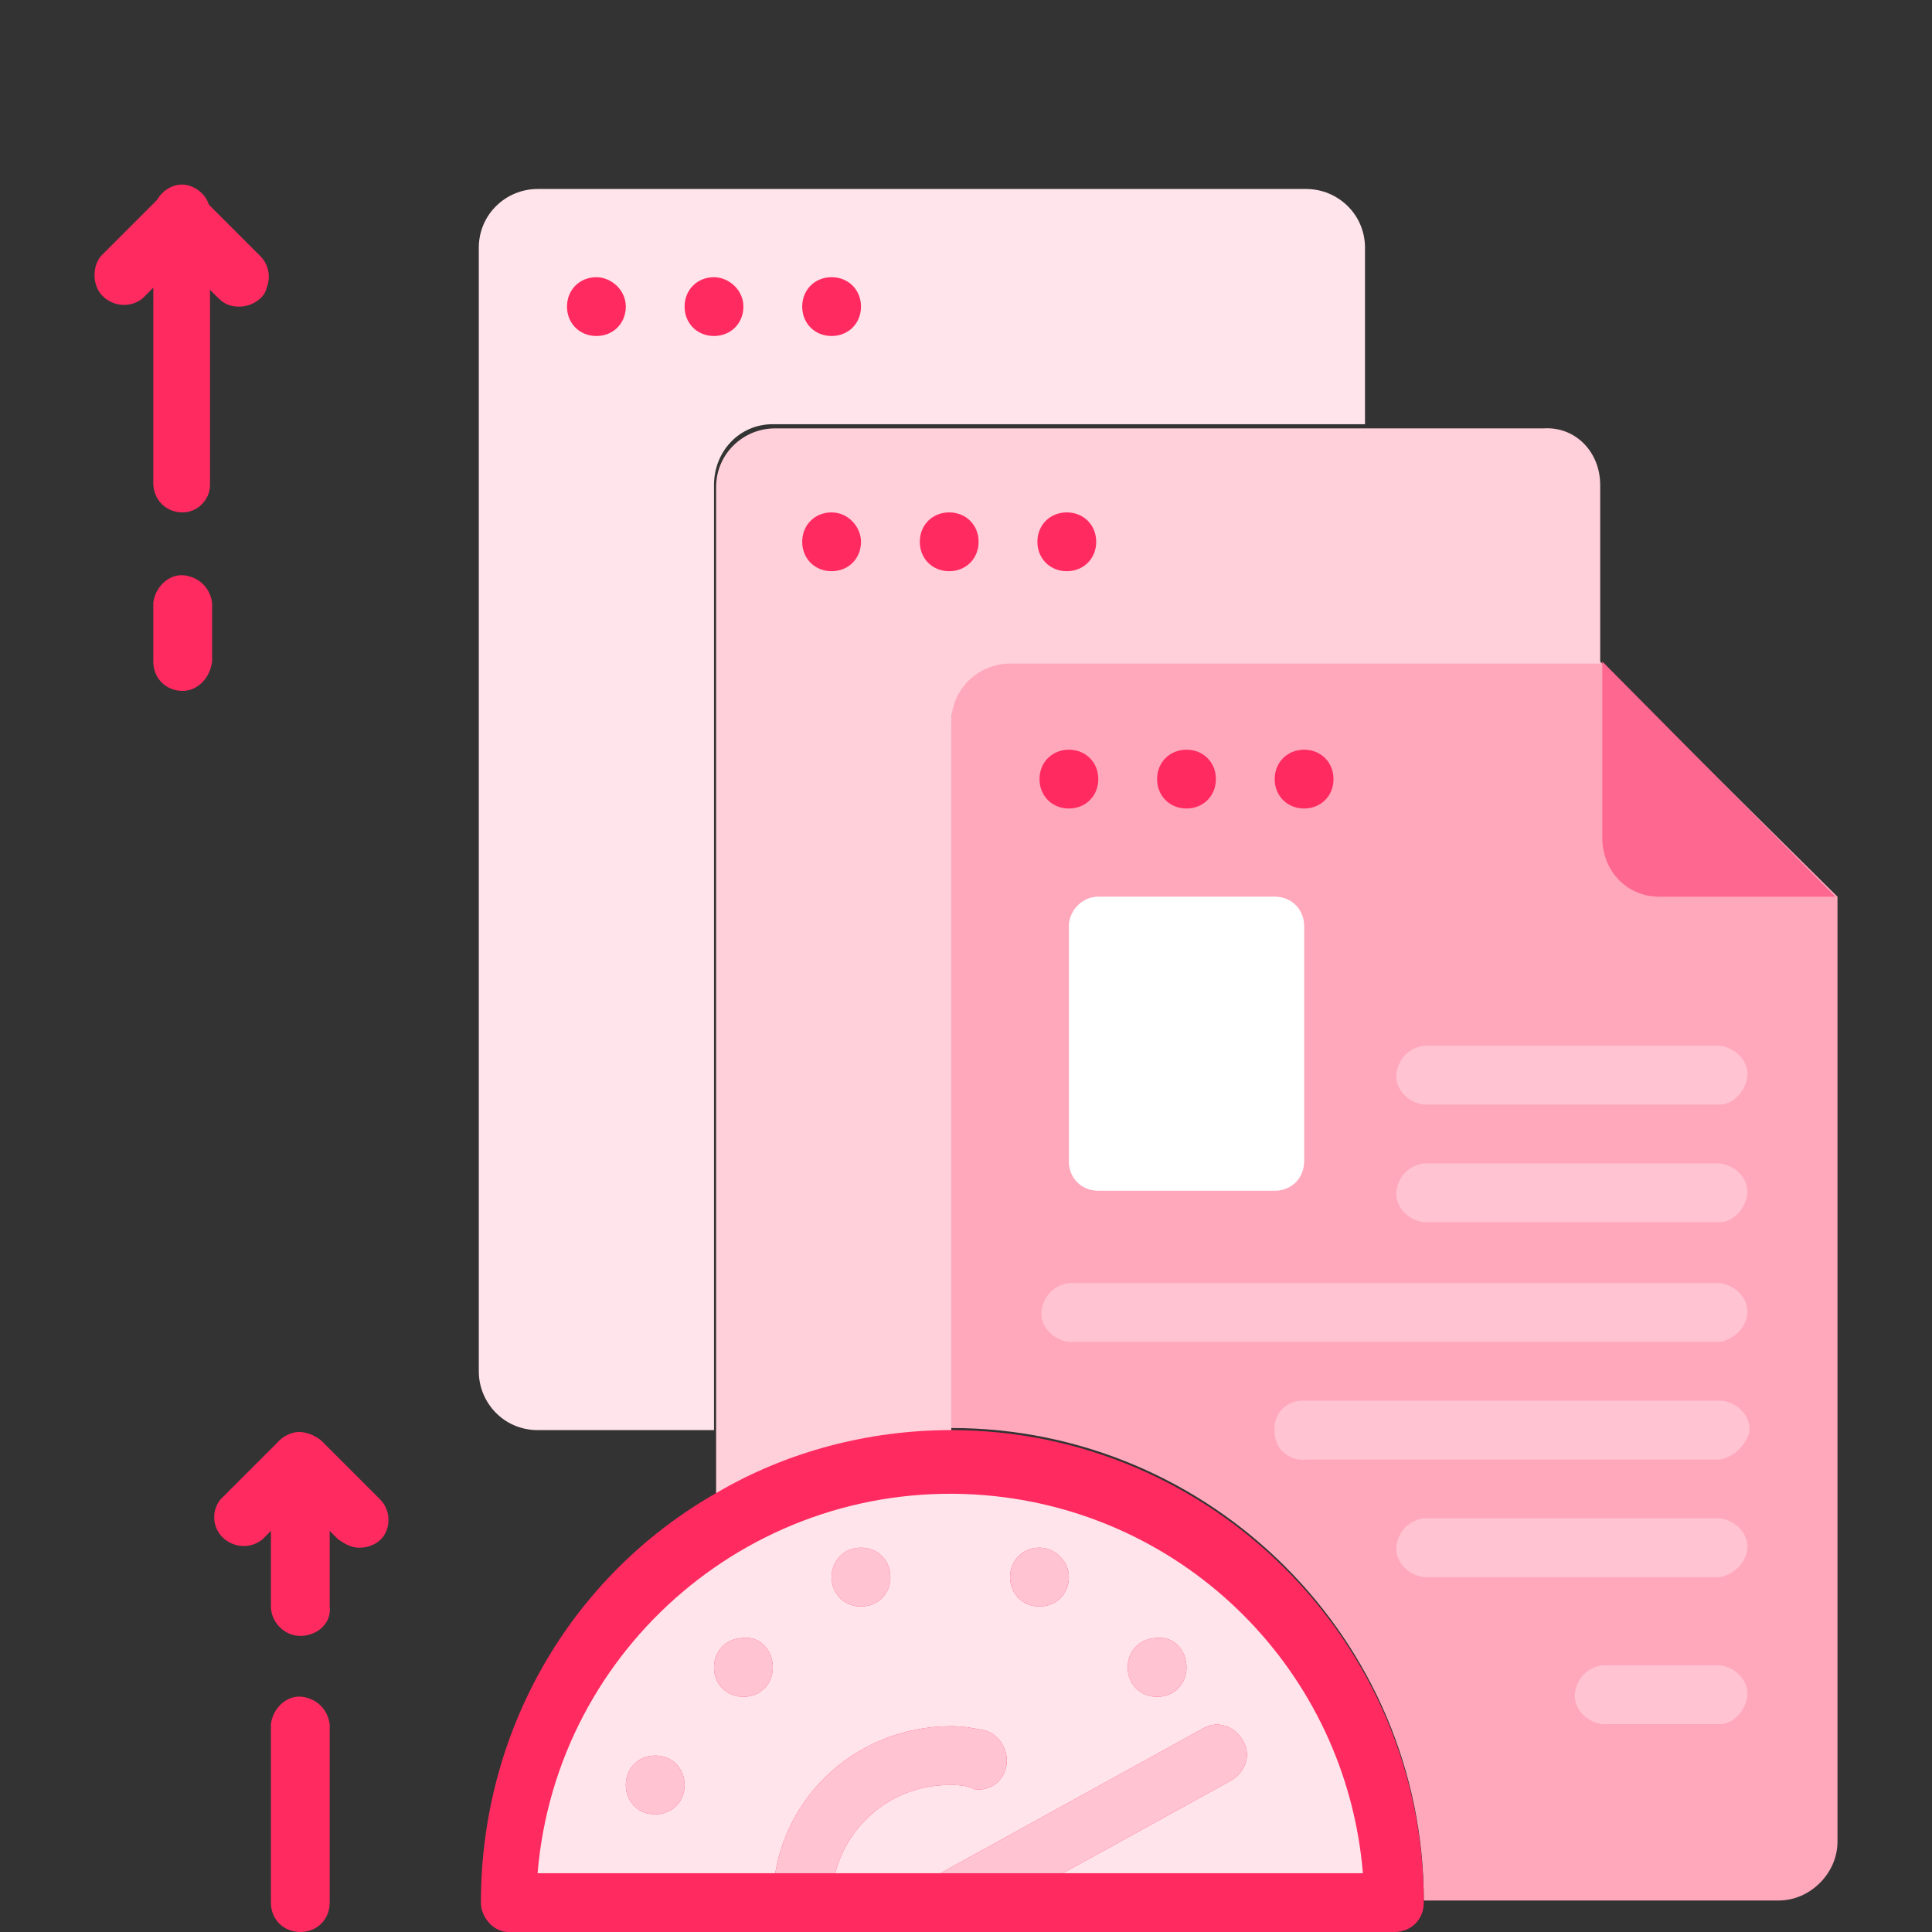
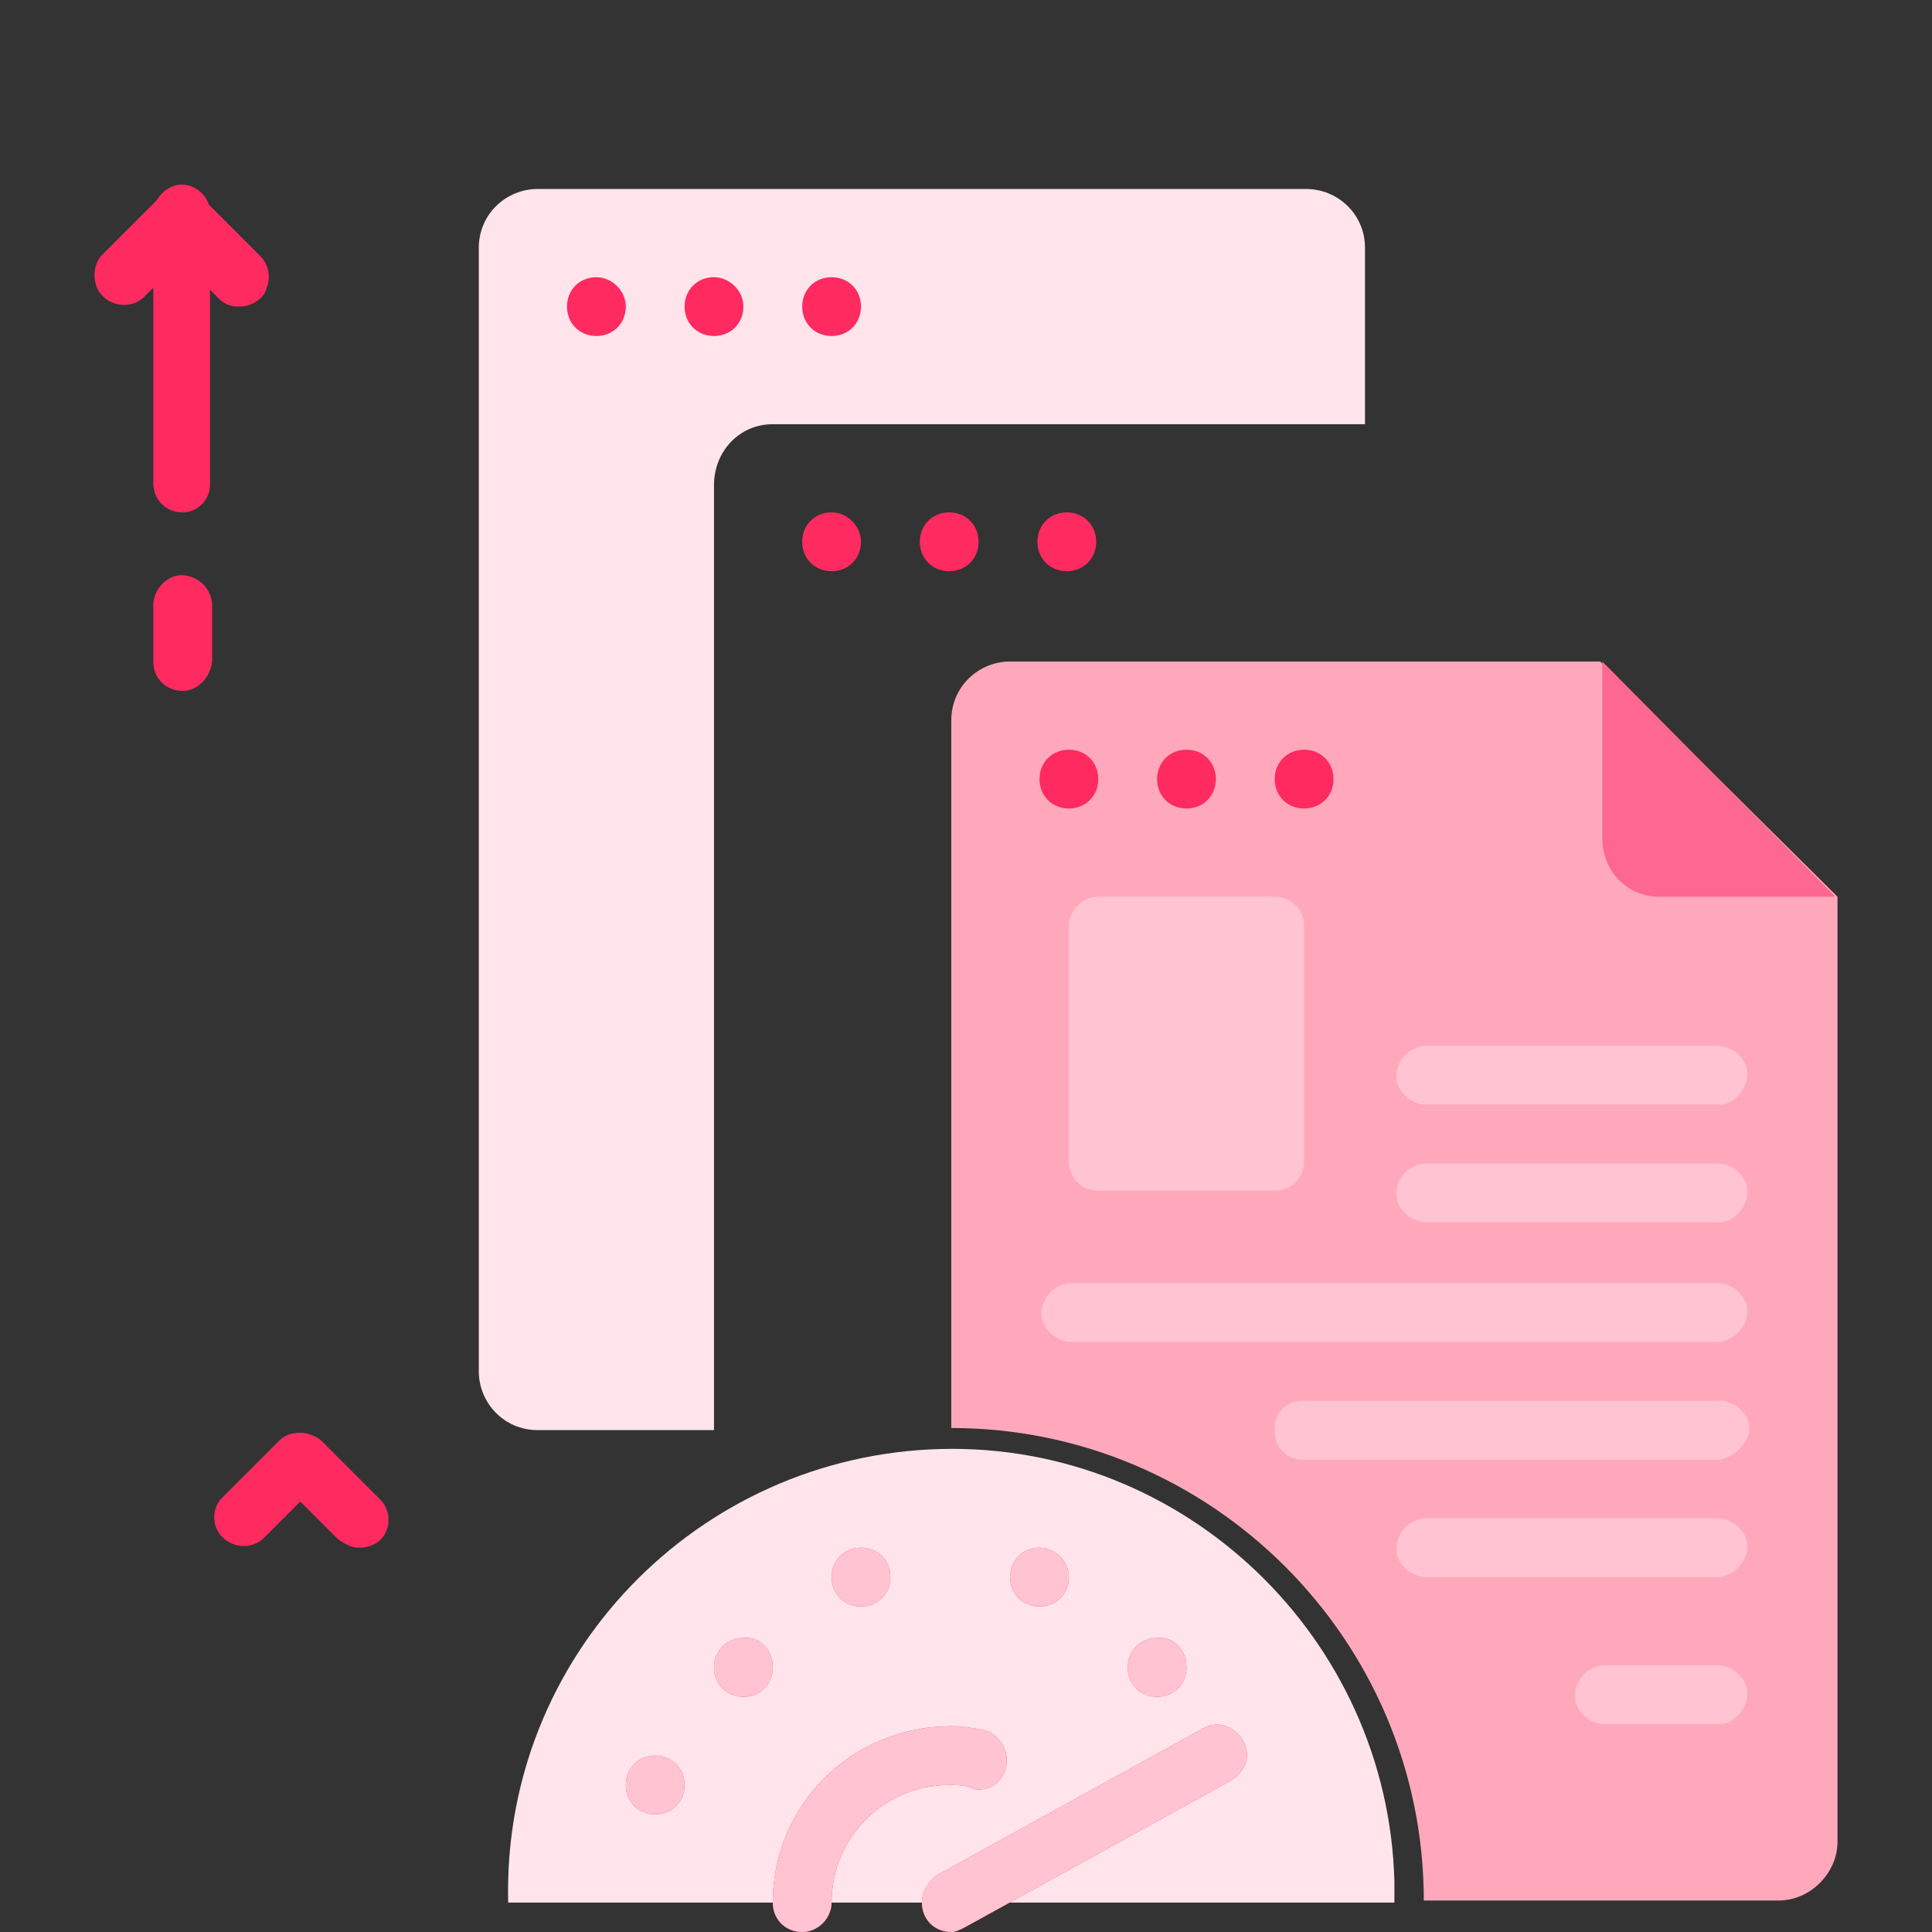
<svg xmlns="http://www.w3.org/2000/svg" version="1.1" id="Layer_1" x="0px" y="0px" viewBox="0 0 92 92" style="enable-background:new 0 0 92 92;" xml:space="preserve">
  <rect x="0" y="0" width="92" height="92" fill="#333333" stroke="none" />
  <style type="text/css">
	.st0{fill:#FFC3D2;}
	.st1{fill-rule:evenodd;clip-rule:evenodd;fill:#FFE5EB;}
	.st2{fill-rule:evenodd;clip-rule:evenodd;fill:#FF2A60;}
	.st3{fill-rule:evenodd;clip-rule:evenodd;fill:#F7FAFA;}
	.st4{fill-rule:evenodd;clip-rule:evenodd;fill:#FFA6BC;}
	.st5{fill-rule:evenodd;clip-rule:evenodd;fill:#FFC3D2;}
	.st6{fill-rule:evenodd;clip-rule:evenodd;fill:#FFA7BE;}
	.st7{fill-rule:evenodd;clip-rule:evenodd;fill:#FFA8BC;}
	.st8{fill-rule:evenodd;clip-rule:evenodd;fill:#FE678F;}
	.st9{fill-rule:evenodd;clip-rule:evenodd;fill:#FFCFDA;}
	.st10{fill:#FF2A60;}
	.st11{fill-rule:evenodd;clip-rule:evenodd;fill:#FFFFFF;}
	.st12{fill:#FFFFFF;}
	.st13{fill-rule:evenodd;clip-rule:evenodd;fill:#BBB6FF;}
	.st14{fill:#FFA7BE;}
	.st15{fill:#8174EF;}
	.st16{fill:#FFE5EB;}
	.st17{fill:#FFA8BE;}
	.st18{fill:#FFD4DF;}
	.st19{fill:#BBB6FF;}
	.st20{fill:#E8E5DF;}
	.st21{fill:#F7FAFA;}
	.st22{fill:#6C62FF;}
	.st23{fill:#D4D4FF;}
	.st24{opacity:0.35;fill:#B3B1AC;enable-background:new    ;}
	.st25{fill:#FFFCF5;}
	.st26{fill:#FFA8BC;}
	.st27{fill:none;stroke:#FFC3D2;stroke-width:3;stroke-linecap:round;stroke-linejoin:round;stroke-miterlimit:10;}
	
		.st28{fill-rule:evenodd;clip-rule:evenodd;fill:none;stroke:#FFC3D2;stroke-width:3;stroke-linecap:round;stroke-linejoin:round;stroke-miterlimit:10;}
	
		.st29{fill-rule:evenodd;clip-rule:evenodd;fill:none;stroke:#FF2A60;stroke-width:3;stroke-linecap:round;stroke-linejoin:round;stroke-miterlimit:10;}
	.st30{fill:#FE678F;}
</style>
  <g>
</g>
  <g>
    <path class="st7" d="M87.5,42.7v45c0,1.5-1.3,2.8-2.8,2.8H67.8c0-12.4-10.1-22.5-22.5-22.5V34.3c0-1.6,1.3-2.8,2.8-2.8h28.1   L87.5,42.7z" />
    <path class="st8" d="M79,42.7h8.4L76.3,31.5v8.4C76.3,41.5,77.5,42.7,79,42.7z" />
-     <path class="st9" d="M76.2,23.1v8.5H48.1c-1.5,0-2.8,1.2-2.8,2.8v33.8c-3.9,0-7.8,1-11.2,3v-48c0-1.6,1.3-2.8,2.8-2.8h36.6   C75,20.3,76.2,21.5,76.2,23.1z" />
    <path class="st1" d="M65,11.8v8.4H36.8c-1.6,0-2.8,1.3-2.8,2.9c0,0,0,0,0,0v45h-8.4c-1.6,0-2.8-1.3-2.8-2.8V11.8   c0-1.6,1.3-2.8,2.8-2.8h36.6C63.7,9,65,10.2,65,11.8z M24.2,90.6c-0.3-11.7,9-21.3,20.6-21.6s21.3,9,21.6,20.6c0,0.3,0,0.6,0,1   H24.2z" />
-     <path class="st1" d="M24.2,90.6c-0.3-11.7,9-21.3,20.6-21.6s21.3,9,21.6,20.6c0,0.3,0,0.6,0,1H24.2z" />
    <path class="st2" d="M38.2,92c-0.8,0-1.4-0.6-1.4-1.4c0,0,0,0,0,0c0-4.7,3.8-8.4,8.5-8.4c0.6,0,1.1,0.1,1.6,0.2   c0.7,0.2,1.2,1,1,1.8c-0.2,0.7-0.8,1.1-1.5,1C46,85,45.6,85,45.2,85c-3.1,0-5.6,2.5-5.6,5.6C39.6,91.3,39,92,38.2,92   C38.2,92,38.2,92,38.2,92z M45.3,92c-0.8,0-1.4-0.6-1.4-1.4c0-0.5,0.3-1,0.7-1.3l12.7-7c0.7-0.4,1.5-0.1,1.9,0.6s0.1,1.5-0.6,1.9   l-12.7,7C45.7,91.9,45.5,92,45.3,92z M32.6,85c0,0.8-0.6,1.4-1.4,1.4c-0.8,0-1.4-0.6-1.4-1.4c0-0.8,0.6-1.4,1.4-1.4c0,0,0,0,0,0   C32,83.6,32.6,84.2,32.6,85C32.6,85,32.6,85,32.6,85z M36.8,79.4c0,0.8-0.6,1.4-1.4,1.4c-0.8,0-1.4-0.6-1.4-1.4   c0-0.8,0.6-1.4,1.4-1.4C36.1,77.9,36.8,78.5,36.8,79.4C36.8,79.3,36.8,79.3,36.8,79.4L36.8,79.4z M42.4,75.1c0,0.8-0.6,1.4-1.4,1.4   s-1.4-0.6-1.4-1.4c0-0.8,0.6-1.4,1.4-1.4C41.8,73.7,42.4,74.3,42.4,75.1C42.4,75.1,42.4,75.1,42.4,75.1L42.4,75.1z M50.9,75.1   c0,0.8-0.6,1.4-1.4,1.4s-1.4-0.6-1.4-1.4c0-0.8,0.6-1.4,1.4-1.4C50.2,73.7,50.9,74.3,50.9,75.1C50.9,75.1,50.9,75.1,50.9,75.1   L50.9,75.1z M56.5,79.4c0,0.8-0.6,1.4-1.4,1.4s-1.4-0.6-1.4-1.4c0-0.8,0.6-1.4,1.4-1.4c0,0,0,0,0,0C55.8,77.9,56.5,78.5,56.5,79.4   C56.5,79.3,56.5,79.3,56.5,79.4L56.5,79.4z M52.3,37.1c0,0.8-0.6,1.4-1.4,1.4s-1.4-0.6-1.4-1.4c0-0.8,0.6-1.4,1.4-1.4h0   C51.7,35.7,52.3,36.3,52.3,37.1C52.3,37.1,52.3,37.1,52.3,37.1z M57.9,37.1c0,0.8-0.6,1.4-1.4,1.4s-1.4-0.6-1.4-1.4   c0-0.8,0.6-1.4,1.4-1.4h0C57.3,35.7,57.9,36.3,57.9,37.1C57.9,37.1,57.9,37.1,57.9,37.1L57.9,37.1z M63.5,37.1   c0,0.8-0.6,1.4-1.4,1.4c-0.8,0-1.4-0.6-1.4-1.4c0-0.8,0.6-1.4,1.4-1.4c0,0,0,0,0,0C62.9,35.7,63.5,36.3,63.5,37.1   C63.6,37.1,63.6,37.1,63.5,37.1L63.5,37.1z M41,25.8c0,0.8-0.6,1.4-1.4,1.4s-1.4-0.6-1.4-1.4s0.6-1.4,1.4-1.4   C40.4,24.4,41,25.1,41,25.8z M46.6,25.8c0,0.8-0.6,1.4-1.4,1.4c-0.8,0-1.4-0.6-1.4-1.4c0-0.8,0.6-1.4,1.4-1.4c0,0,0,0,0,0   C46,24.4,46.6,25,46.6,25.8C46.7,25.8,46.7,25.8,46.6,25.8L46.6,25.8z M52.2,25.8c0,0.8-0.6,1.4-1.4,1.4c-0.8,0-1.4-0.6-1.4-1.4   c0-0.8,0.6-1.4,1.4-1.4c0,0,0,0,0,0C51.6,24.4,52.2,25,52.2,25.8C52.3,25.8,52.3,25.8,52.2,25.8L52.2,25.8z M29.8,14.6   c0,0.8-0.6,1.4-1.4,1.4c-0.8,0-1.4-0.6-1.4-1.4c0-0.8,0.6-1.4,1.4-1.4c0,0,0,0,0,0C29.1,13.2,29.8,13.8,29.8,14.6   C29.8,14.6,29.8,14.6,29.8,14.6z M35.4,14.6c0,0.8-0.6,1.4-1.4,1.4c-0.8,0-1.4-0.6-1.4-1.4c0-0.8,0.6-1.4,1.4-1.4l0,0   C34.7,13.2,35.4,13.8,35.4,14.6C35.4,14.6,35.4,14.6,35.4,14.6z M41,14.6c0,0.8-0.6,1.4-1.4,1.4c-0.8,0-1.4-0.6-1.4-1.4   c0-0.8,0.6-1.4,1.4-1.4C40.4,13.2,41,13.8,41,14.6C41,14.6,41,14.6,41,14.6z M11.4,14.6c-0.4,0-0.7-0.1-1-0.4l-1.8-1.8l-1.8,1.8   c-0.6,0.5-1.5,0.4-2-0.2c-0.4-0.5-0.4-1.3,0-1.8l2.8-2.8c0.5-0.5,1.4-0.5,2,0c0,0,0,0,0,0l2.8,2.8c0.4,0.4,0.5,1,0.3,1.5   C12.6,14.2,12,14.6,11.4,14.6L11.4,14.6z" />
    <path class="st2" d="M8.7,24.4c-0.8,0-1.4-0.6-1.4-1.4V10.4C7.2,9.6,7.8,8.9,8.5,8.8s1.5,0.5,1.5,1.3c0,0.1,0,0.2,0,0.3v12.7   C10,23.8,9.4,24.4,8.7,24.4z M8.7,32.9c-0.8,0-1.4-0.6-1.4-1.4c0,0,0,0,0,0v-2.8c0.1-0.8,0.8-1.4,1.5-1.3c0.7,0.1,1.2,0.6,1.3,1.3   v2.8C10,32.3,9.4,32.9,8.7,32.9z M17.1,73.7c-0.4,0-0.7-0.2-1-0.4l-1.8-1.8l-1.8,1.8c-0.6,0.5-1.5,0.4-2-0.2   c-0.4-0.5-0.4-1.2,0-1.7l2.8-2.8c0.5-0.5,1.4-0.5,2,0c0,0,0,0,0,0l2.8,2.8c0.4,0.4,0.5,1,0.3,1.5C18.2,73.4,17.7,73.7,17.1,73.7z" />
-     <path class="st2" d="M14.3,77.9c-0.8,0-1.4-0.7-1.4-1.4v-7c0.1-0.8,0.8-1.4,1.5-1.3c0.7,0.1,1.2,0.6,1.3,1.3v7   C15.8,77.3,15.1,77.9,14.3,77.9C14.3,77.9,14.3,77.9,14.3,77.9z M14.3,92c-0.8,0-1.4-0.6-1.4-1.4v-8.5c0.1-0.8,0.8-1.4,1.5-1.3   c0.7,0.1,1.2,0.6,1.3,1.3v8.5C15.7,91.4,15.1,92,14.3,92C14.3,92,14.3,92,14.3,92z" />
    <path class="st5" d="M52.3,42.7h8.4c0.8,0,1.4,0.6,1.4,1.4c0,0,0,0,0,0v11.2c0,0.8-0.6,1.4-1.4,1.4h-8.4c-0.8,0-1.4-0.6-1.4-1.4   V44.1C50.9,43.4,51.5,42.7,52.3,42.7z M81.9,58.2H67.8c-0.8-0.1-1.4-0.8-1.3-1.5c0.1-0.7,0.6-1.2,1.3-1.3h14.1   c0.8,0.1,1.4,0.8,1.3,1.5C83.1,57.6,82.5,58.2,81.9,58.2z M81.9,82.1h-5.6c-0.8-0.1-1.4-0.8-1.3-1.5c0.1-0.7,0.6-1.2,1.3-1.3h5.6   c0.8,0.1,1.4,0.8,1.3,1.5C83.1,81.5,82.5,82.1,81.9,82.1z M81.9,69.5H62.2c-0.8,0.1-1.5-0.5-1.5-1.3c-0.1-0.8,0.5-1.5,1.3-1.5   c0.1,0,0.2,0,0.3,0h19.7c0.8,0.1,1.4,0.8,1.3,1.5C83.1,68.9,82.5,69.4,81.9,69.5z M81.9,75.1H67.8c-0.8-0.1-1.4-0.8-1.3-1.5   c0.1-0.7,0.6-1.2,1.3-1.3h14.1c0.8,0.1,1.4,0.8,1.3,1.5C83.1,74.5,82.5,75,81.9,75.1z M81.9,63.9h-31c-0.8-0.1-1.4-0.8-1.3-1.5   c0.1-0.7,0.6-1.2,1.3-1.3h31c0.8,0.1,1.4,0.8,1.3,1.5C83.1,63.3,82.5,63.8,81.9,63.9z M81.9,52.6H67.8c-0.8-0.1-1.4-0.8-1.3-1.5   c0.1-0.7,0.6-1.2,1.3-1.3h14.1c0.8,0.1,1.4,0.8,1.3,1.5C83.1,52,82.5,52.6,81.9,52.6z M38.2,92c-0.8,0-1.4-0.6-1.4-1.4c0,0,0,0,0,0   c0-4.7,3.8-8.4,8.5-8.4c0.6,0,1.1,0.1,1.6,0.2c0.7,0.2,1.2,1,1,1.8c-0.2,0.7-0.8,1.1-1.5,1C46,85,45.6,85,45.2,85   c-3.1,0-5.6,2.5-5.6,5.6C39.6,91.3,39,92,38.2,92C38.2,92,38.2,92,38.2,92z M45.3,92c-0.8,0-1.4-0.6-1.4-1.4c0-0.5,0.3-1,0.7-1.3   l12.7-7c0.7-0.4,1.5-0.1,1.9,0.6s0.1,1.5-0.6,1.9l-12.7,7C45.7,91.9,45.5,92,45.3,92z M32.6,85c0,0.8-0.6,1.4-1.4,1.4   c-0.8,0-1.4-0.6-1.4-1.4c0-0.8,0.6-1.4,1.4-1.4c0,0,0,0,0,0C32,83.6,32.6,84.2,32.6,85C32.6,85,32.6,85,32.6,85z M36.8,79.4   c0,0.8-0.6,1.4-1.4,1.4c-0.8,0-1.4-0.6-1.4-1.4c0-0.8,0.6-1.4,1.4-1.4C36.1,77.9,36.8,78.5,36.8,79.4   C36.8,79.3,36.8,79.3,36.8,79.4L36.8,79.4z M42.4,75.1c0,0.8-0.6,1.4-1.4,1.4s-1.4-0.6-1.4-1.4c0-0.8,0.6-1.4,1.4-1.4   C41.8,73.7,42.4,74.3,42.4,75.1C42.4,75.1,42.4,75.1,42.4,75.1L42.4,75.1z M50.9,75.1c0,0.8-0.6,1.4-1.4,1.4s-1.4-0.6-1.4-1.4   c0-0.8,0.6-1.4,1.4-1.4C50.2,73.7,50.9,74.3,50.9,75.1C50.9,75.1,50.9,75.1,50.9,75.1L50.9,75.1z M56.5,79.4c0,0.8-0.6,1.4-1.4,1.4   s-1.4-0.6-1.4-1.4c0-0.8,0.6-1.4,1.4-1.4c0,0,0,0,0,0C55.8,77.9,56.5,78.5,56.5,79.4C56.5,79.3,56.5,79.3,56.5,79.4L56.5,79.4z" />
-     <path class="st10" d="M45.3,68.1c-3.9,0-7.8,1-11.2,3c-7,4-11.2,11.4-11.2,19.5c0,0.7,0.6,1.4,1.3,1.4h42.2c0.8,0,1.4-0.6,1.4-1.4   C67.8,78.2,57.7,68.1,45.3,68.1z M25.6,89.2c0.9-10.8,10.4-18.9,21.3-18c9.6,0.8,17.2,8.4,18,18H25.6z" />
-     <path class="st11" d="M52.3,42.7h8.4c0.8,0,1.4,0.6,1.4,1.4c0,0,0,0,0,0v11.2c0,0.8-0.6,1.4-1.4,1.4h-8.4c-0.8,0-1.4-0.6-1.4-1.4   V44.1C50.9,43.4,51.5,42.7,52.3,42.7z" />
  </g>
</svg>